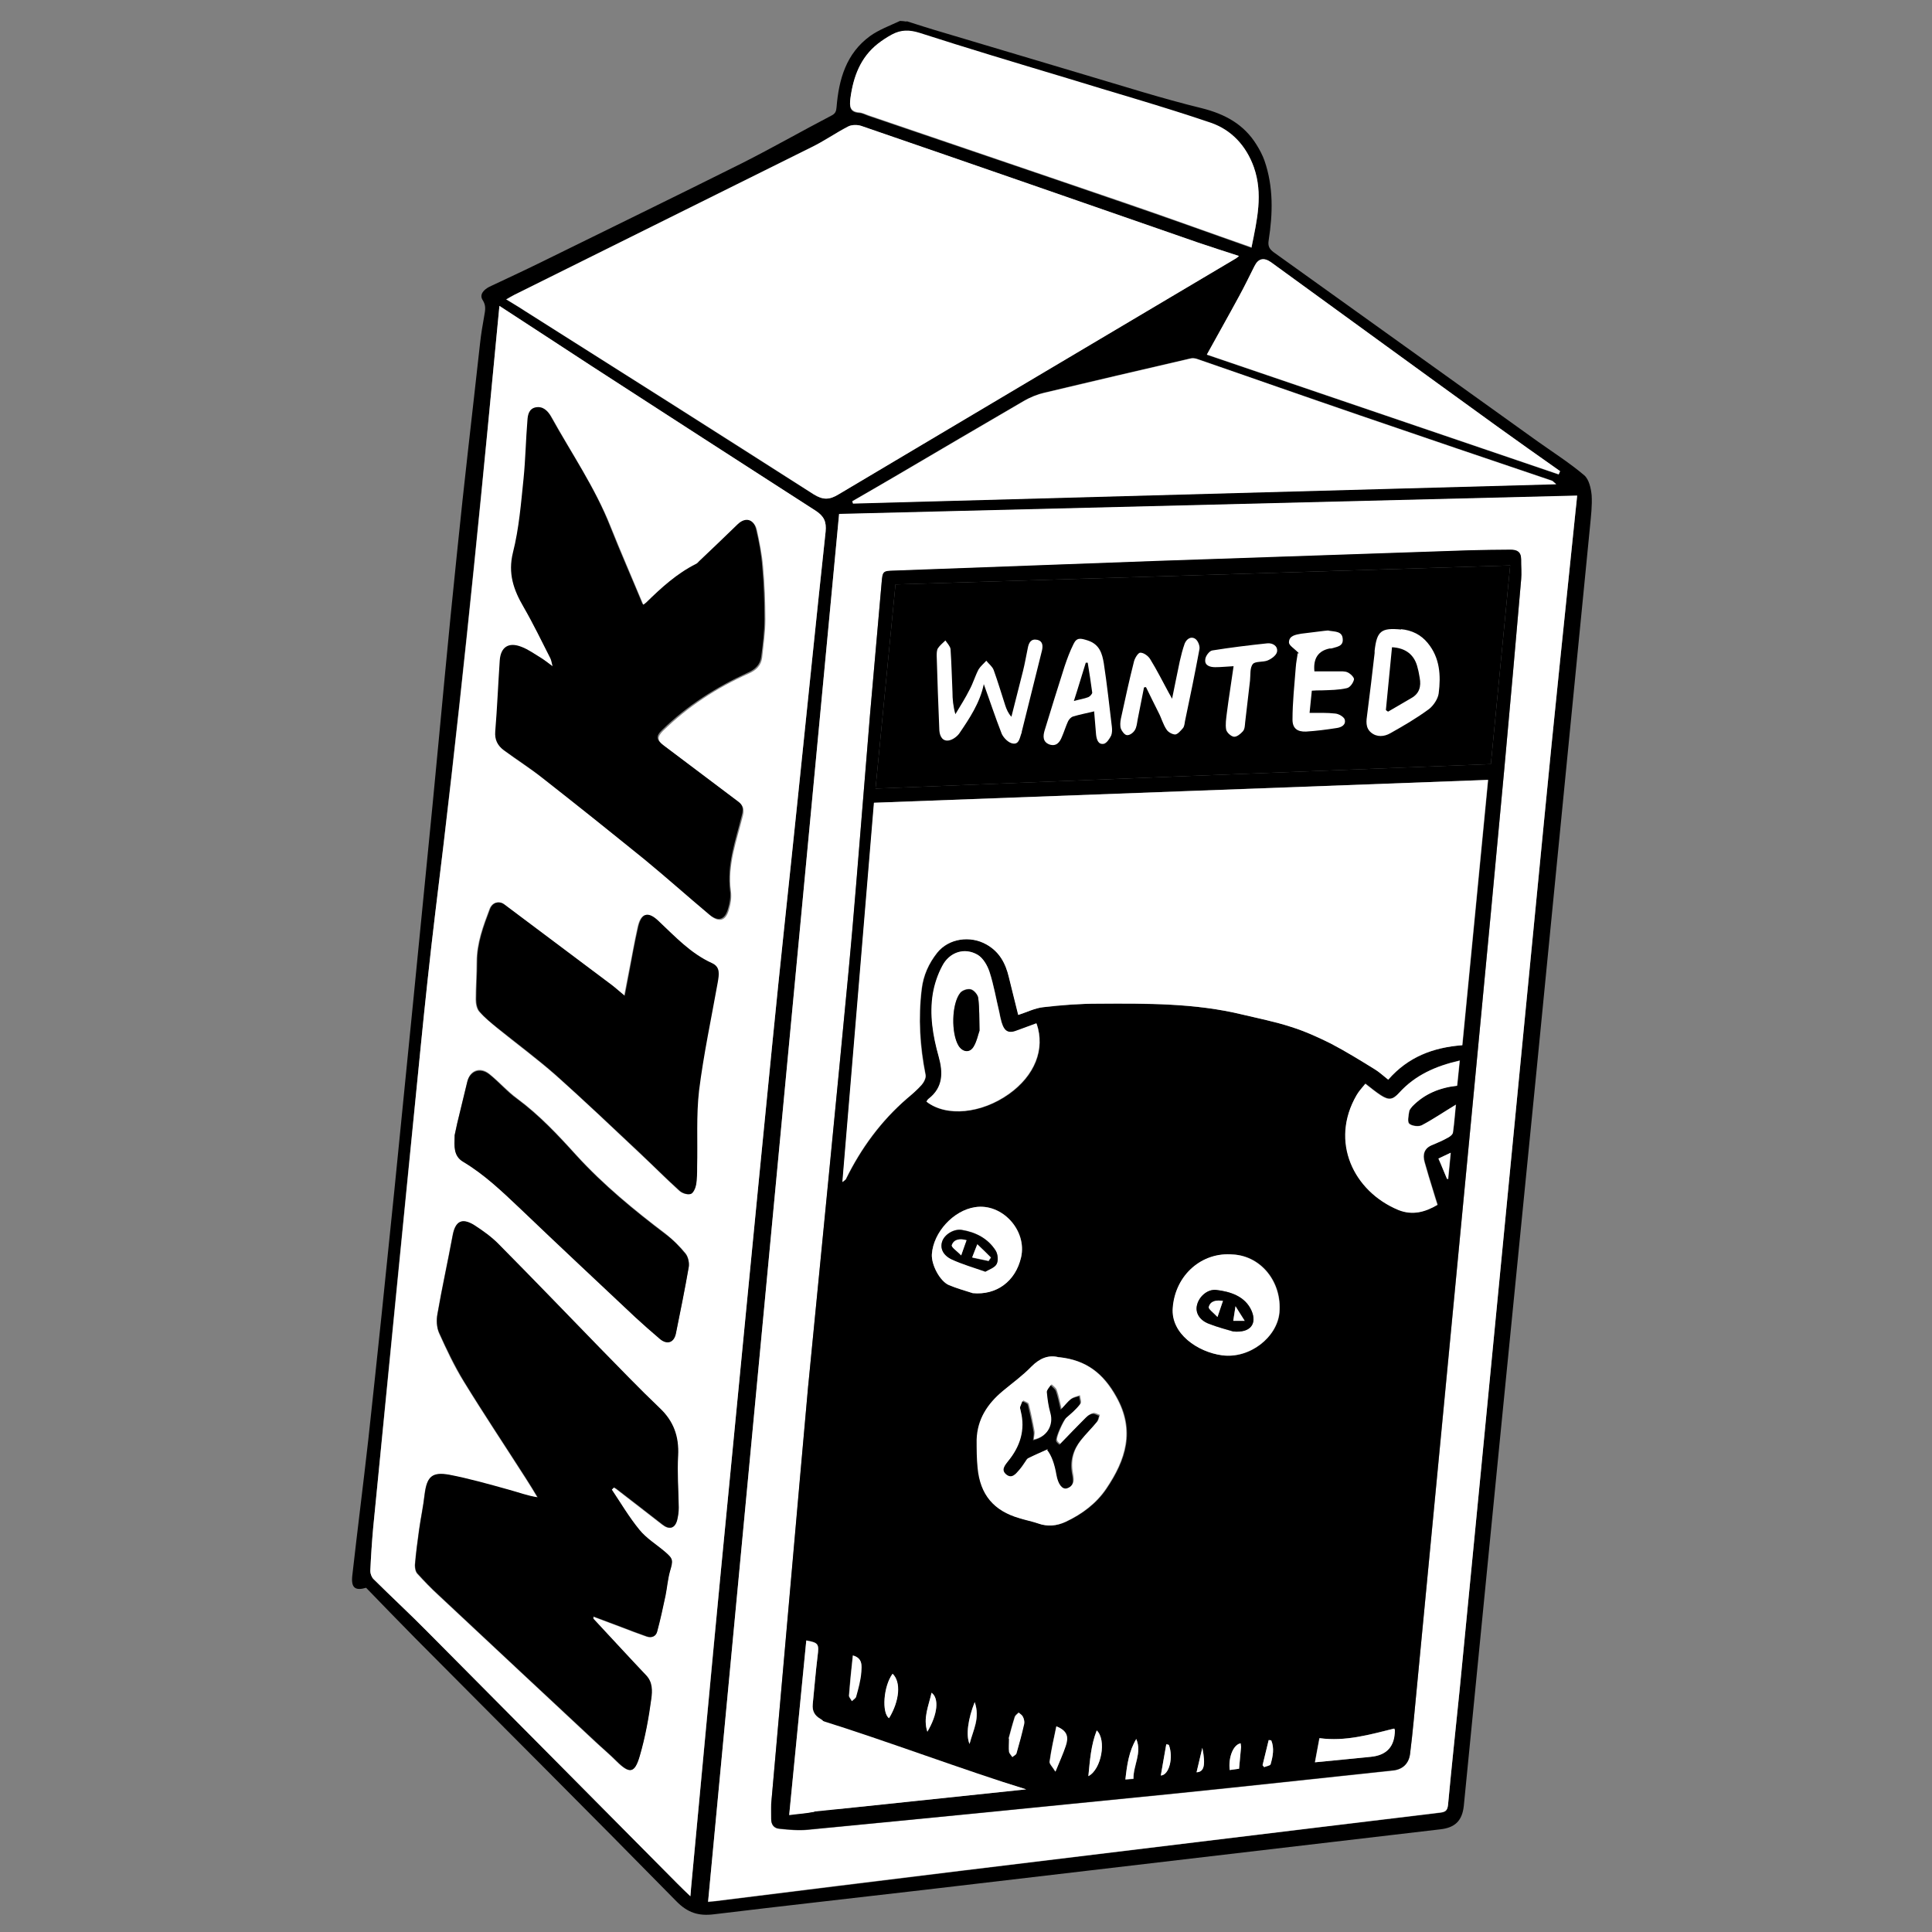
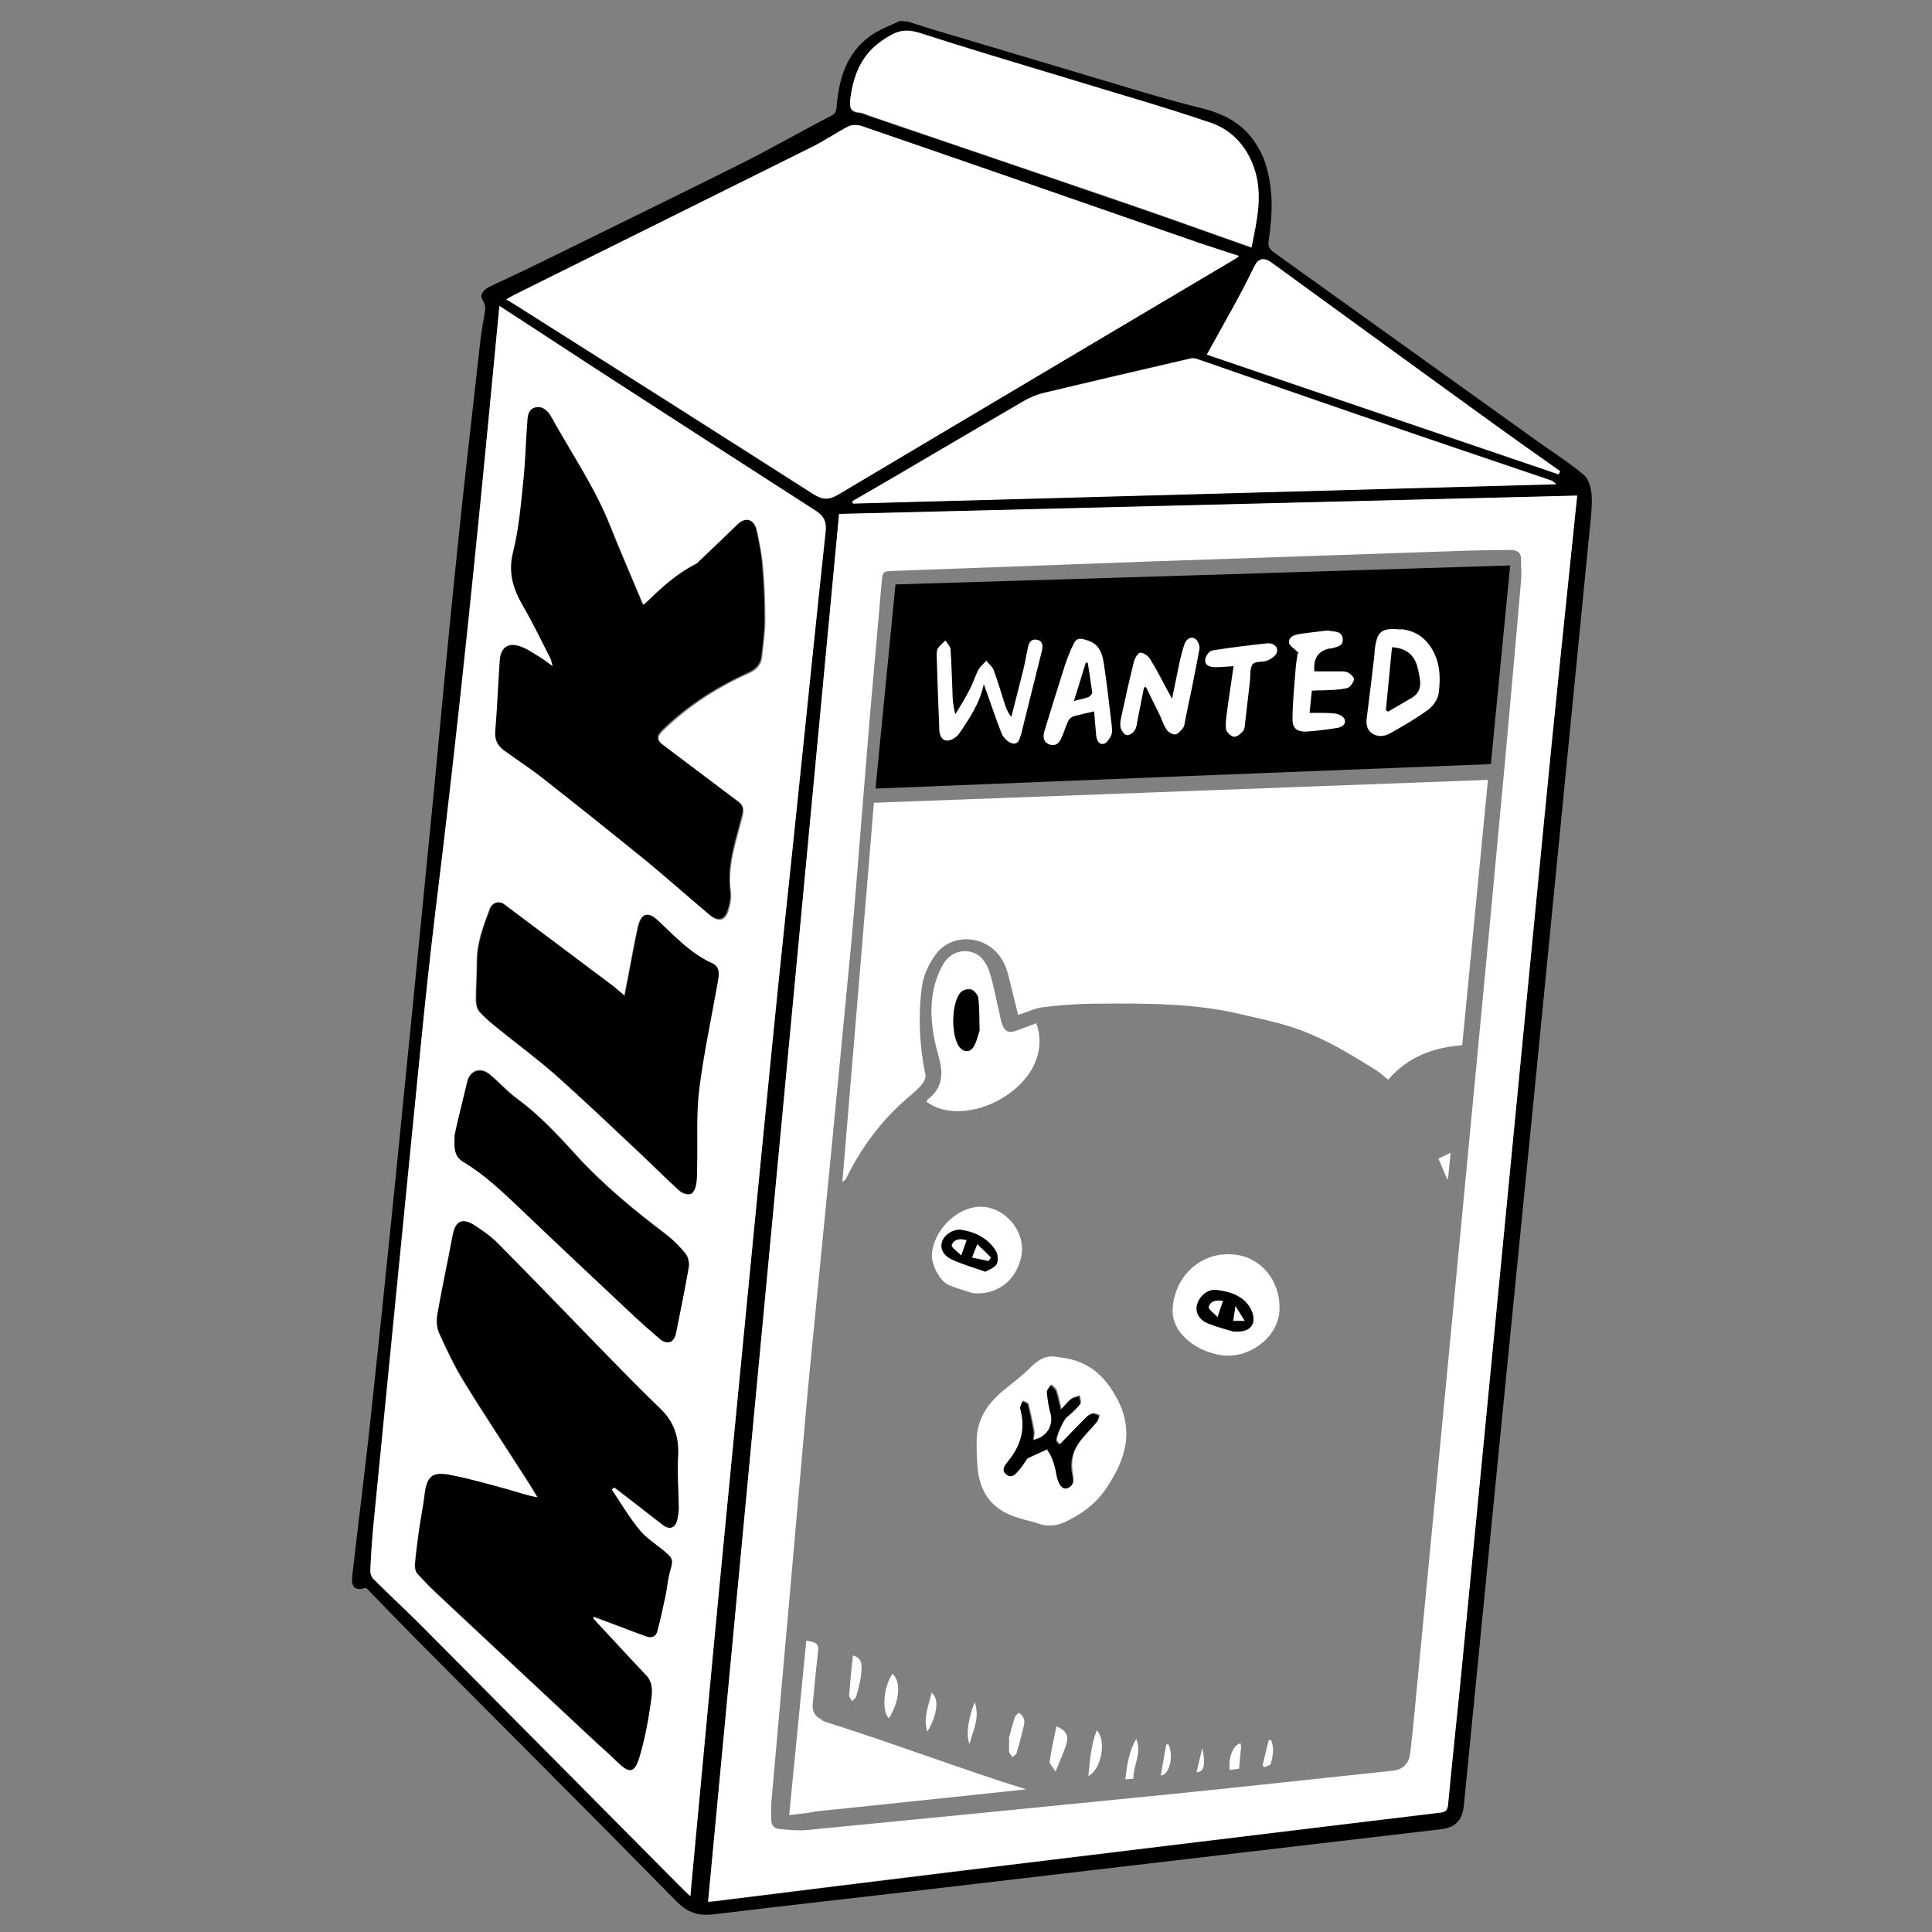
<svg xmlns="http://www.w3.org/2000/svg" viewBox="0 0 60 60" version="1.1">
  <rect x="0" y="0" width="60" height="60" fill="#808080" stroke="none" />
  <defs>
    <style>
      .cls-1 {
        fill: #fff;
      }
    </style>
  </defs>
  <g>
    <g id="Layer_1">
      <g id="sjUmq6.tif">
        <g>
          <path d="M28.16.66c.38.12.75.24,1.13.35,1.45.43,2.91.87,4.36,1.3,1.22.36,2.44.75,3.67,1.05.72.18,1.31.5,1.7,1.13.1.16.19.33.25.5.28.81.26,1.64.13,2.47-.03.18.02.27.15.37,2.74,1.96,5.48,3.93,8.22,5.89.48.34.98.66,1.43,1.04.15.13.21.41.23.62.02.32-.02.64-.05.96-.4,4.1-.81,8.21-1.21,12.31-.15,1.49-.29,2.99-.44,4.48-.76,7.65-1.52,15.3-2.27,22.95-.05.48-.29.68-.72.73-5.37.63-10.74,1.26-16.11,1.89-2.15.25-4.31.49-6.46.75-.48.06-.82-.05-1.17-.41-2.69-2.74-5.4-5.44-8.1-8.16-.51-.52-1.02-1.04-1.53-1.57-.34.1-.47,0-.43-.37.16-1.42.34-2.83.5-4.25.28-2.58.55-5.17.81-7.75.4-4,.8-8.01,1.19-12.01.25-2.58.48-5.16.75-7.73.22-2.19.48-4.37.72-6.55.03-.28.08-.57.13-.85.03-.17.06-.31-.05-.48-.11-.17.03-.32.2-.41.53-.25,1.07-.5,1.6-.76,2.09-1.03,4.19-2.05,6.27-3.09.93-.47,1.84-.99,2.76-1.47.12-.06.15-.13.16-.26.07-.87.3-1.67,1.04-2.21.28-.2.61-.32.93-.47.07,0,.13.01.2.02ZM15.51,9.5c-.05.55-.11,1.11-.16,1.67-.55,5.73-1.13,11.45-1.83,17.16-.17,1.41-.32,2.82-.46,4.23-.5,4.96-.99,9.92-1.47,14.88-.04.45-.07.9-.09,1.35,0,.08.04.19.1.25.55.54,1.11,1.07,1.65,1.61,2.6,2.61,5.2,5.23,7.79,7.85.12.12.24.23.4.39.01-.12.02-.18.02-.24.31-3.3.62-6.59.93-9.89.52-5.43,1.05-10.87,1.59-16.3.25-2.54.52-5.07.79-7.61.29-2.78.57-5.56.87-8.34.03-.31-.05-.48-.31-.65-2.33-1.49-4.65-2.99-6.97-4.5-.97-.63-1.93-1.26-2.85-1.86ZM26.06,15.96c-1.36,14.38-2.71,28.74-4.07,43.11.06,0,.13-.01.2-.02,2.56-.32,5.13-.63,7.69-.95,4.95-.6,9.89-1.21,14.84-1.8.17-.02.23-.07.25-.24.11-1.19.24-2.38.36-3.57.87-8.99,1.74-17.98,2.62-26.97.31-3.21.65-6.43.98-9.64.01-.14.03-.29.05-.48-7.67.19-15.31.38-22.92.57ZM15.72,9.3c.21.13.4.24.58.36,2.99,1.89,5.98,3.79,8.96,5.69.29.18.48.18.78,0,4.1-2.45,8.21-4.88,12.31-7.31.04-.02.07-.05.12-.09-.44-.14-.86-.28-1.28-.42-3.48-1.21-6.96-2.42-10.45-3.62-.12-.04-.3-.04-.41.02-.38.2-.74.45-1.13.64-3.08,1.53-6.16,3.06-9.24,4.59-.08.04-.15.08-.25.14ZM26.47,15.57s.01.04.02.06c7.26-.2,14.51-.4,21.84-.6-.09-.07-.11-.1-.14-.11-1.98-.67-3.96-1.34-5.94-2.02-1.69-.58-3.39-1.17-5.08-1.76-.06-.02-.14-.03-.21-.01-1.51.35-3.02.7-4.52,1.06-.23.05-.45.15-.65.26-1.34.78-2.67,1.56-4.01,2.35-.44.26-.87.51-1.31.76ZM38.87,7.68c.17-.84.36-1.65.07-2.47-.24-.67-.69-1.16-1.34-1.38-1.5-.51-3.03-.95-4.55-1.41-1.5-.46-3-.9-4.49-1.38-.32-.1-.58-.1-.86.05-.15.08-.3.17-.43.28-.55.43-.77,1.03-.86,1.7-.03.24-.03.42.28.44.09,0,.19.06.28.09,2.64.9,5.28,1.79,7.92,2.7,1.32.45,2.63.92,3.98,1.4ZM48.41,14.73s.03-.06.04-.09c-.66-.47-1.32-.93-1.97-1.4-2.34-1.7-4.67-3.39-7.01-5.09-.21-.16-.39-.12-.51.12-.16.31-.31.63-.48.94-.33.61-.67,1.21-1,1.81,3.65,1.24,7.29,2.48,10.93,3.72Z" />
          <path d="M15.51,9.5c.92.6,1.89,1.23,2.85,1.86,2.32,1.5,4.64,3,6.97,4.5.26.17.34.34.31.65-.3,2.78-.58,5.56-.87,8.34-.26,2.54-.54,5.07-.79,7.61-.54,5.43-1.06,10.87-1.59,16.3-.32,3.3-.62,6.59-.93,9.89,0,.06-.01.12-.02.24-.16-.15-.28-.27-.4-.39-2.6-2.62-5.19-5.23-7.79-7.85-.54-.55-1.11-1.07-1.65-1.61-.06-.06-.1-.17-.1-.25.02-.45.05-.9.09-1.35.49-4.96.98-9.92,1.47-14.88.14-1.41.29-2.82.46-4.23.71-5.71,1.29-11.43,1.83-17.16.05-.56.11-1.12.16-1.67ZM19,46.26l.06-.06s.05.03.08.05c.47.37.95.73,1.42,1.1.22.17.39.13.46-.13.04-.12.05-.26.05-.39,0-.54-.05-1.08-.02-1.62.03-.59-.14-1.07-.58-1.48-.64-.61-1.26-1.24-1.87-1.88-1.04-1.06-2.06-2.13-3.1-3.18-.23-.24-.51-.44-.79-.62-.38-.24-.58-.11-.66.33-.15.81-.33,1.62-.47,2.43-.03.19-.02.42.05.59.23.51.47,1.03.77,1.51.62,1.01,1.28,2,1.92,3,.13.2.25.4.37.6-.33-.05-.62-.16-.91-.24-.61-.16-1.21-.34-1.83-.46-.54-.1-.7.06-.77.61-.04.37-.12.73-.17,1.09-.05.36-.1.73-.13,1.1,0,.09.02.21.08.27.21.23.42.45.65.66,1.63,1.52,3.25,3.04,4.88,4.56.22.2.44.39.65.6.41.4.57.38.72-.16.17-.58.28-1.19.36-1.79.03-.23.04-.5-.16-.71-.55-.58-1.09-1.17-1.64-1.76,0,0,0-.03,0-.07.3.11.59.22.88.33.26.1.52.2.78.29.14.05.28,0,.32-.15.1-.37.18-.75.26-1.12.05-.25.07-.52.14-.76.1-.34.1-.38-.17-.61-.26-.22-.57-.4-.78-.67-.32-.39-.57-.83-.86-1.25ZM19.98,18.78c-.34-.82-.69-1.62-1.01-2.42-.48-1.2-1.21-2.27-1.83-3.39-.1-.18-.24-.33-.47-.29-.21.04-.25.23-.26.4-.05.6-.06,1.21-.12,1.81-.08.77-.14,1.56-.33,2.3-.16.65.02,1.16.33,1.69.3.52.56,1.06.83,1.59.03.06.04.13.07.25-.15-.11-.25-.2-.36-.26-.19-.12-.39-.25-.6-.34-.4-.16-.65,0-.68.42-.06.73-.09,1.47-.14,2.21-.02.25.07.43.26.57.4.3.82.56,1.21.87,1.06.83,2.12,1.67,3.17,2.53.68.56,1.34,1.15,2.02,1.72.26.21.46.16.56-.16.06-.19.1-.41.07-.6-.11-.82.18-1.57.37-2.34.05-.2.02-.31-.12-.42-.77-.58-1.54-1.16-2.31-1.74-.23-.17-.24-.29-.05-.48.78-.76,1.67-1.34,2.66-1.78.23-.1.39-.25.42-.5.04-.39.1-.78.1-1.17,0-.55-.02-1.1-.07-1.64-.03-.38-.11-.76-.19-1.14-.07-.32-.33-.38-.57-.16-.4.38-.8.76-1.2,1.15-.03.03-.06.06-.09.08-.59.3-1.08.73-1.55,1.2-.02.02-.05.04-.09.07ZM19.4,30.94c-.17-.14-.29-.25-.42-.35-1.11-.83-2.21-1.66-3.32-2.49-.18-.13-.38-.08-.46.13-.2.53-.4,1.06-.4,1.64,0,.39-.03.78-.03,1.17,0,.13.03.29.11.38.17.19.37.35.56.51.6.49,1.23.95,1.81,1.46.89.79,1.76,1.62,2.63,2.44.41.38.8.78,1.21,1.15.08.08.24.13.34.1.08-.02.15-.18.17-.29.03-.18.03-.38.03-.56.02-.79-.03-1.58.06-2.36.14-1.13.38-2.24.58-3.36.04-.24.09-.48-.18-.6-.66-.3-1.14-.82-1.65-1.3-.33-.31-.54-.26-.64.18-.11.49-.19.98-.29,1.47-.04.21-.08.41-.13.68ZM14.12,35.26c-.01.33-.04.62.26.8.66.4,1.22.93,1.78,1.46,1.19,1.13,2.38,2.25,3.57,3.37.25.24.51.46.77.68.22.18.43.11.49-.17.14-.69.28-1.38.4-2.07.02-.13-.02-.31-.1-.41-.18-.22-.39-.42-.61-.6-.99-.75-1.94-1.53-2.78-2.45-.57-.63-1.15-1.25-1.84-1.76-.31-.23-.56-.52-.86-.76-.29-.24-.61-.11-.69.24-.1.43-.21.85-.31,1.28-.03.14-.06.27-.08.37Z" class="cls-1" />
          <path d="M26.06,15.96c7.61-.19,15.26-.38,22.92-.57-.02.19-.03.34-.05.48-.33,3.21-.67,6.43-.98,9.64-.88,8.99-1.74,17.98-2.62,26.97-.12,1.19-.25,2.38-.36,3.57-.02.18-.08.22-.25.24-4.95.6-9.89,1.2-14.84,1.8-2.57.31-5.13.63-7.69.95-.07,0-.14.01-.2.02,1.36-14.38,2.71-28.73,4.07-43.11ZM25.1,43.03c-.33,3.77-.74,8.38-1.15,13-.01.15,0,.31,0,.47,0,.18.09.29.26.3.29.03.59.06.88.03,3.79-.37,7.58-.74,11.36-1.12,2.27-.23,4.54-.48,6.81-.72.29-.03.49-.21.53-.51.04-.33.08-.67.11-1,.66-6.83,1.31-13.66,1.96-20.49.29-3.04.58-6.09.86-9.13.18-1.95.35-3.9.52-5.85.02-.21-.01-.42,0-.63,0-.23-.13-.3-.33-.3-.43,0-.87.01-1.3.02-3.23.11-6.47.22-9.7.33-2.72.1-5.43.2-8.15.3-.34.01-.35.02-.38.37-.12,1.36-.24,2.73-.36,4.09-.07.86-.14,1.71-.21,2.57-.15,1.81-.28,3.63-.46,5.44-.38,4-.77,8-1.25,12.84Z" class="cls-1" />
          <path d="M15.72,9.3c.1-.05.17-.1.25-.14,3.08-1.53,6.16-3.06,9.24-4.59.39-.19.74-.44,1.13-.64.11-.06.29-.06.41-.02,3.49,1.2,6.97,2.41,10.45,3.62.42.14.84.28,1.28.42-.05.04-.08.07-.12.09-4.11,2.44-8.21,4.87-12.31,7.31-.29.18-.49.18-.78,0-2.98-1.91-5.97-3.8-8.96-5.69-.18-.12-.37-.23-.58-.36Z" class="cls-1" />
          <path d="M26.47,15.57c.44-.25.87-.51,1.31-.76,1.33-.78,2.67-1.57,4.01-2.35.2-.12.43-.21.65-.26,1.51-.36,3.01-.71,4.52-1.06.07-.02.15-.01.21.01,1.69.58,3.38,1.18,5.08,1.76,1.98.68,3.96,1.35,5.94,2.02.03,0,.05.04.14.11-7.33.2-14.58.4-21.84.6,0-.02-.01-.04-.02-.06Z" class="cls-1" />
          <path d="M38.87,7.68c-1.35-.47-2.66-.95-3.98-1.4-2.64-.9-5.28-1.8-7.92-2.7-.09-.03-.19-.08-.28-.09-.3-.02-.31-.2-.28-.44.09-.67.31-1.27.86-1.7.13-.1.28-.2.43-.28.28-.15.54-.15.86-.05,1.49.48,2.99.93,4.49,1.38,1.52.47,3.05.9,4.55,1.41.64.22,1.1.71,1.34,1.38.29.83.1,1.63-.07,2.47Z" class="cls-1" />
          <path d="M48.41,14.73c-3.64-1.24-7.28-2.48-10.93-3.72.33-.6.67-1.2,1-1.81.17-.31.32-.62.48-.94.12-.24.29-.27.51-.12,2.34,1.7,4.67,3.4,7.01,5.09.65.47,1.32.94,1.97,1.4-.01.03-.03.06-.04.09Z" class="cls-1" />
          <path d="M19,46.26c.28.42.54.86.86,1.25.21.26.52.45.78.67.27.23.27.27.17.61-.07.25-.09.51-.14.76-.08.38-.16.75-.26,1.12-.04.15-.17.2-.32.15-.26-.09-.52-.19-.78-.29-.29-.11-.58-.22-.88-.33,0,.04,0,.06,0,.07.55.59,1.09,1.18,1.64,1.76.2.21.19.48.16.71-.08.6-.19,1.21-.36,1.79-.16.55-.32.56-.72.16-.21-.21-.44-.4-.65-.6-1.63-1.52-3.26-3.04-4.88-4.56-.23-.21-.44-.43-.65-.66-.06-.06-.08-.18-.08-.27.03-.37.08-.73.13-1.1.05-.36.13-.73.17-1.09.07-.55.22-.71.77-.61.62.12,1.22.29,1.83.46.3.08.58.19.91.24-.12-.2-.24-.4-.37-.6-.64-1-1.3-1.99-1.92-3-.29-.48-.54-1-.77-1.51-.08-.17-.09-.4-.05-.59.14-.81.32-1.62.47-2.43.08-.44.28-.56.66-.33.28.18.56.38.79.62,1.04,1.05,2.07,2.12,3.1,3.18.62.63,1.23,1.27,1.87,1.88.44.41.61.89.58,1.48-.03.54.01,1.08.02,1.62,0,.13-.02.26-.05.39-.07.26-.25.3-.46.13-.47-.37-.94-.73-1.42-1.1-.02-.02-.05-.03-.08-.05l-.06.06Z" />
          <path d="M19.98,18.78s.07-.05.09-.07c.47-.46.95-.9,1.55-1.2.04-.02.06-.05.09-.08.4-.38.8-.76,1.2-1.15.24-.23.5-.16.57.16.09.37.16.75.19,1.14.05.55.07,1.1.07,1.64,0,.39-.05.78-.1,1.17-.03.25-.19.4-.42.5-.98.45-1.88,1.02-2.66,1.78-.2.19-.18.31.05.48.77.58,1.54,1.16,2.31,1.74.15.11.17.22.12.42-.19.77-.47,1.52-.37,2.34.03.2-.01.41-.07.6-.1.32-.3.37-.56.16-.68-.57-1.34-1.16-2.02-1.72-1.05-.85-2.1-1.69-3.17-2.53-.39-.31-.81-.58-1.21-.87-.19-.14-.28-.32-.26-.57.06-.73.09-1.47.14-2.21.03-.42.28-.58.68-.42.21.08.4.22.6.34.11.07.21.15.36.26-.03-.12-.04-.19-.07-.25-.27-.53-.53-1.07-.83-1.59-.31-.53-.49-1.04-.33-1.69.19-.75.25-1.53.33-2.3.06-.6.07-1.21.12-1.81.01-.17.05-.36.26-.4.23-.04.37.11.47.29.62,1.12,1.36,2.19,1.83,3.39.32.81.67,1.6,1.01,2.42Z" />
          <path d="M19.4,30.94c.05-.27.09-.47.13-.68.09-.49.18-.98.29-1.47.1-.44.31-.5.64-.18.51.48.99,1,1.65,1.3.27.12.22.36.18.6-.2,1.12-.44,2.24-.58,3.36-.09.78-.04,1.57-.06,2.36,0,.19,0,.38-.03.56-.02.11-.09.27-.17.29-.1.03-.26-.03-.34-.1-.41-.37-.81-.77-1.21-1.15-.87-.82-1.74-1.64-2.63-2.44-.58-.51-1.21-.98-1.81-1.46-.2-.16-.4-.32-.56-.51-.08-.09-.11-.25-.11-.38,0-.39.03-.78.03-1.17,0-.58.2-1.11.4-1.64.08-.21.29-.27.46-.13,1.11.83,2.21,1.66,3.32,2.49.13.1.25.21.42.35Z" />
          <path d="M14.12,35.26c.02-.1.05-.24.08-.37.1-.43.21-.85.31-1.28.08-.35.4-.47.69-.24.3.24.55.54.86.76.69.51,1.27,1.13,1.84,1.76.84.92,1.79,1.7,2.78,2.45.23.17.43.38.61.6.08.1.12.28.1.41-.12.69-.26,1.38-.4,2.07-.06.28-.27.35-.49.17-.26-.22-.52-.45-.77-.68-1.19-1.12-2.39-2.24-3.57-3.37-.56-.53-1.11-1.06-1.78-1.46-.3-.18-.27-.48-.26-.8Z" />
-           <path d="M25.1,43.03c.47-4.84.87-8.84,1.25-12.84.17-1.81.31-3.63.46-5.44.07-.86.14-1.72.21-2.57.12-1.36.24-2.73.36-4.09.03-.35.04-.36.38-.37,2.72-.1,5.43-.2,8.15-.3,3.23-.11,6.47-.22,9.7-.33.43-.01.87-.02,1.3-.02.2,0,.33.06.33.3,0,.21.02.42,0,.63-.17,1.95-.34,3.9-.52,5.85-.28,3.04-.57,6.09-.86,9.13-.65,6.83-1.31,13.66-1.96,20.49-.03.33-.07.67-.11,1-.04.3-.23.48-.53.51-2.27.24-4.54.49-6.81.72-3.79.38-7.57.76-11.36,1.12-.29.03-.59,0-.88-.03-.17-.01-.26-.13-.26-.3,0-.16,0-.31,0-.47.41-4.61.81-9.23,1.15-13ZM27.15,24.93c-.32,3.89-.65,7.8-.98,11.78.08-.07.11-.08.11-.1.47-.95,1.09-1.8,1.9-2.5.15-.13.31-.27.45-.42.07-.08.14-.22.12-.31-.17-.88-.23-1.76-.12-2.66.05-.43.22-.8.48-1.13.36-.45,1.03-.55,1.53-.26.41.23.59.59.7,1.02.09.39.19.77.29,1.17.26-.09.51-.21.77-.24.57-.06,1.14-.11,1.71-.11,1.51,0,3.02-.02,4.49.34.5.12,1.01.22,1.5.38.43.14.84.32,1.24.52.46.24.91.51,1.35.79.15.09.28.22.43.33.61-.7,1.39-1,2.3-1.07.27-2.74.53-5.48.8-8.24-6.34.23-12.67.47-19.06.71ZM27.19,24.49c6.39-.26,12.73-.51,19.11-.76l.6-6.17c-6.37.2-12.75.4-19.09.59l-.62,6.34ZM32.89,42.15c-.31-.08-.59.03-.84.29-.27.28-.59.51-.89.76-.47.39-.79.87-.81,1.51,0,.29,0,.59.03.88.08.84.5,1.33,1.3,1.56.19.05.38.09.57.16.3.1.58.08.86-.05.51-.24.95-.57,1.26-1.03.6-.89.9-1.8.31-2.85-.4-.72-.93-1.14-1.77-1.23ZM32.19,31.79c-.19.07-.38.14-.57.21-.29.11-.42.05-.51-.25-.03-.1-.05-.21-.07-.31-.1-.41-.17-.83-.3-1.24-.07-.2-.2-.44-.37-.54-.42-.24-.88-.08-1.1.35-.14.26-.24.56-.29.85-.11.66,0,1.32.18,1.96.14.5.14.95-.31,1.31-.03.02-.05.06-.07.09.61.48,1.7.37,2.56-.24.8-.57,1.13-1.39.86-2.18ZM42.4,33.66c-.09.12-.19.22-.26.34-.84,1.45-.1,3,1.3,3.57.43.18.81.07,1.21-.16-.05-.15-.09-.3-.14-.45-.09-.29-.18-.58-.26-.87-.07-.24-.01-.44.24-.54.17-.07.33-.14.49-.23.06-.03.14-.1.15-.16.04-.29.06-.58.09-.86-.36.22-.7.45-1.06.64-.1.05-.31.03-.39-.05-.06-.06-.02-.25,0-.38,0-.06.06-.12.1-.16.38-.39.86-.58,1.39-.64l.08-.78c-.74.17-1.38.45-1.88,1-.2.22-.32.24-.57.08-.16-.1-.3-.22-.48-.36ZM31.87,55.57c-1.88-.58-3.76-1.16-5.67-1.74-.05.76-.1,1.54-.15,2.35,1.97-.21,3.9-.41,5.81-.61ZM38.3,38.96c-.96-.08-1.79.63-1.87,1.65-.07.82.78,1.38,1.53,1.48.85.12,1.71-.56,1.78-1.33.08-.94-.56-1.75-1.43-1.8ZM30.21,40.16c.73.07,1.32-.37,1.5-1.11.2-.84-.59-1.7-1.43-1.56-.68.11-1.3.78-1.34,1.46-.02.33.25.84.53.96.24.1.49.17.74.25ZM24.51,56.36c.29-.04.53-.05.76-.1.06-.01.14-.11.14-.17.07-.81.13-1.62.2-2.42.01-.14-.02-.23-.14-.3-.17-.1-.25-.24-.23-.45.05-.5.09-.99.15-1.49.05-.38.03-.42-.35-.49l-.53,5.41ZM43.3,53.68c-.77.19-1.52.41-2.33.3-.04.24-.09.48-.14.75.6-.06,1.16-.11,1.73-.17q.75-.07.75-.83s0-.01-.02-.05ZM32.8,53.61c-.07.37-.16.73-.21,1.1-.01.07.09.16.18.31.13-.32.24-.55.32-.8.09-.27.07-.47-.3-.61ZM26.48,51.41c-.04.43-.09.84-.12,1.25,0,.05.06.11.09.17.05-.04.12-.08.13-.14.06-.25.13-.5.16-.76.02-.2.05-.44-.27-.52ZM31.33,53.99c0,.17-.02.29,0,.4,0,.06.06.11.1.17.04-.04.12-.07.13-.12.09-.3.17-.61.24-.92.02-.06,0-.15-.04-.21-.02-.05-.09-.09-.13-.13-.04.04-.1.08-.12.13-.07.24-.14.48-.19.67ZM27.72,51.98c-.28.39-.34,1.22-.11,1.38.32-.53.37-1.12.11-1.38ZM33.8,55.16c.4-.21.57-1.13.26-1.42-.18.46-.21.92-.26,1.42ZM35.29,54.01c-.23.38-.29.8-.34,1.26.11,0,.19-.02.25-.02,0-.43.27-.81.09-1.23ZM28.8,53.78c.32-.53.37-1.03.13-1.21-.09.4-.27.78-.13,1.21ZM38.53,54.14c-.23.04-.38.43-.34.83.09-.01.19-.03.29-.04.02-.23.04-.44.06-.65,0-.04,0-.08-.01-.14ZM30.27,52.86c-.21.52-.28,1.03-.16,1.3.12-.44.34-.8.16-1.3ZM44.94,36.62h.04c.03-.27.05-.53.08-.82-.15.07-.26.12-.38.18.09.23.18.43.27.64ZM36.3,54.19s-.05-.01-.08-.02c-.06.32-.11.64-.17.97.26-.01.39-.56.25-.95ZM39.21,54.82l.05.06c.07-.03.19-.04.2-.09.07-.25.12-.5.02-.74-.03,0-.06,0-.08-.01-.06.26-.13.52-.19.78ZM37.34,54.28c-.06.25-.12.5-.18.76.23-.01.29-.21.18-.76Z" />
          <path d="M27.15,24.93c6.4-.24,12.73-.47,19.06-.71-.27,2.76-.53,5.5-.8,8.24-.91.07-1.68.36-2.3,1.07-.15-.12-.28-.24-.43-.33-.44-.27-.89-.55-1.35-.79-.4-.2-.82-.39-1.24-.52-.49-.16-1-.26-1.5-.38-1.48-.36-2.99-.35-4.49-.34-.57,0-1.14.04-1.71.11-.26.03-.51.16-.77.24-.1-.39-.19-.78-.29-1.17-.1-.43-.29-.79-.7-1.02-.5-.28-1.17-.19-1.53.26-.26.33-.43.7-.48,1.13-.11.9-.06,1.78.12,2.66.02.09-.05.23-.12.31-.13.15-.29.29-.45.42-.81.7-1.43,1.54-1.9,2.5,0,.02-.03.03-.11.1.33-3.98.66-7.89.98-11.78Z" class="cls-1" />
          <path d="M27.81,18.15c-.21,2.11-.41,4.23-.62,6.34,6.39-.26,12.73-.51,19.11-.76.2-2.06.4-4.11.6-6.17-6.37.2-12.75.4-19.09.59Z" />
          <path d="M32.89,42.15c.85.09,1.37.51,1.77,1.23.59,1.05.29,1.96-.31,2.85-.31.46-.75.79-1.26,1.03-.28.13-.56.16-.86.05-.18-.06-.38-.1-.57-.16-.8-.23-1.22-.73-1.3-1.56-.03-.29-.03-.59-.03-.88.02-.63.33-1.11.81-1.51.3-.25.62-.48.89-.76.26-.26.53-.37.84-.29ZM32.55,45q.2.25.29.78c.05.28.18.46.33.41.23-.08.18-.29.15-.46-.07-.39.03-.73.27-1.03.16-.2.34-.38.5-.57.04-.05.04-.12.07-.19-.07-.02-.14-.07-.2-.06-.07.01-.15.06-.21.12-.28.27-.54.56-.82.84-.02-.02-.08-.06-.1-.11-.04-.09.22-.65.3-.72.15-.13.3-.27.43-.42.04-.05-.01-.17-.02-.26-.09.03-.19.05-.26.1-.1.08-.18.19-.31.32-.06-.24-.09-.42-.15-.58-.02-.07-.1-.12-.16-.18-.04.07-.13.14-.12.21.02.22.05.44.11.65.11.39-.11.76-.54.85,0-.09.03-.17.02-.25-.05-.29-.11-.57-.18-.85-.01-.05-.11-.07-.17-.11-.03.06-.06.12-.07.18,0,.04.01.08.02.12.15.6-.02,1.11-.4,1.57-.1.12-.23.26-.05.4.17.14.28-.01.39-.13.07-.08.13-.17.19-.26.03-.04.05-.09.09-.11.2-.1.4-.18.63-.29Z" class="cls-1" />
          <path d="M32.19,31.79c.27.79-.06,1.61-.86,2.18-.85.61-1.94.72-2.56.24.02-.03.04-.07.07-.09.45-.35.45-.81.31-1.31-.18-.64-.29-1.3-.18-1.96.05-.29.15-.59.29-.85.22-.43.69-.59,1.1-.35.17.1.31.34.37.54.13.4.2.82.3,1.24.02.1.04.21.07.31.09.3.22.37.51.25.19-.07.38-.14.57-.21ZM30.42,32.01c-.01-.39,0-.71-.04-1.02-.01-.1-.13-.25-.23-.27-.1-.03-.27.03-.33.11-.27.34-.29,1.27-.05,1.64.13.21.35.23.47.02.1-.16.14-.36.18-.49Z" class="cls-1" />
-           <path d="M42.4,33.66c.18.14.33.26.48.36.25.16.37.14.57-.08.5-.55,1.13-.83,1.88-1l-.08.78c-.54.06-1.01.25-1.39.64-.04.05-.09.11-.1.16-.02.13-.06.32,0,.38.08.07.29.1.39.05.36-.19.69-.42,1.06-.64-.03.29-.05.58-.09.86,0,.06-.09.13-.15.16-.16.09-.32.16-.49.23-.26.1-.31.3-.24.54.08.29.17.58.26.87.04.15.09.29.14.45-.39.23-.78.33-1.21.16-1.4-.58-2.14-2.13-1.3-3.57.07-.12.16-.22.26-.34Z" class="cls-1" />
          <path d="M31.87,55.57c-1.91.2-4.81.51-6.78.71.05-.81.39-2.08.44-2.84,1.9.59,4.46,1.55,6.34,2.13Z" class="cls-1" />
          <path d="M38.3,38.96c.87.06,1.51.86,1.43,1.8-.07.77-.92,1.44-1.78,1.33-.75-.1-1.6-.67-1.53-1.48.08-1.02.91-1.74,1.87-1.65ZM38.3,41.35c.54.05.74-.24.57-.64-.2-.46-.68-.6-1.1-.65-.28-.03-.54.22-.6.49-.04.22.09.45.37.56.28.11.57.19.76.24Z" class="cls-1" />
          <path d="M30.21,40.16c-.25-.08-.5-.15-.74-.25-.28-.12-.55-.63-.53-.96.05-.68.67-1.36,1.34-1.46.84-.13,1.62.72,1.43,1.56-.17.75-.77,1.18-1.5,1.11ZM30.59,39.49c.12-.07.3-.12.36-.24.06-.11.04-.31-.03-.42-.24-.37-.62-.57-1.05-.64-.25-.04-.54.15-.61.36-.07.22.02.44.31.56.31.14.64.23,1.02.37Z" class="cls-1" />
          <path d="M24.51,56.36l.53-5.41c.38.07.4.1.35.49-.06.49-.1.99-.15,1.49-.02.21.06.35.23.45.13.07.16.15.14.3-.07.81-.13,1.62-.2,2.42,0,.06-.09.16-.14.17-.23.05-.47.06-.76.1Z" class="cls-1" />
-           <path d="M43.3,53.68s.02.04.02.05q0,.76-.75.83c-.57.06-1.14.11-1.73.17.05-.27.09-.5.14-.75.81.11,1.56-.11,2.33-.3Z" class="cls-1" />
          <path d="M32.8,53.61c.36.14.39.34.3.61-.08.24-.19.48-.32.8-.09-.15-.19-.24-.18-.31.05-.37.13-.73.21-1.1Z" class="cls-1" />
          <path d="M26.48,51.41c.32.08.28.33.27.52-.02.26-.09.51-.16.76-.01.05-.09.09-.13.14-.03-.06-.09-.12-.09-.17.03-.41.07-.82.12-1.25Z" class="cls-1" />
          <path d="M31.33,53.99c.05-.19.11-.43.19-.67.02-.05.08-.09.12-.13.05.04.11.08.13.13.03.06.05.15.04.21-.07.31-.15.61-.24.92-.01.05-.09.08-.13.12-.03-.06-.09-.11-.1-.17-.01-.11,0-.23,0-.4Z" class="cls-1" />
          <path d="M27.72,51.98c.27.25.22.84-.11,1.38-.23-.16-.18-.99.11-1.38Z" class="cls-1" />
          <path d="M33.8,55.16c.05-.5.08-.96.26-1.42.31.29.15,1.21-.26,1.42Z" class="cls-1" />
          <path d="M35.29,54.01c.18.43-.1.81-.09,1.23-.07,0-.14.01-.25.02.05-.45.11-.88.34-1.26Z" class="cls-1" />
          <path d="M28.8,53.78c-.14-.42.04-.8.13-1.21.24.17.19.67-.13,1.21Z" class="cls-1" />
          <path d="M38.53,54.14c0,.06.02.1.01.14-.02.21-.04.42-.06.65-.1.01-.19.03-.29.04-.05-.39.11-.79.34-.83Z" class="cls-1" />
-           <path d="M30.27,52.86c.17.5-.05.86-.16,1.3-.12-.28-.04-.79.16-1.3Z" class="cls-1" />
+           <path d="M30.27,52.86c.17.5-.05.86-.16,1.3-.12-.28-.04-.79.16-1.3" class="cls-1" />
          <path d="M44.94,36.62c-.09-.21-.17-.42-.27-.64.12-.06.24-.11.38-.18l-.08.81h-.04Z" class="cls-1" />
          <path d="M36.3,54.19c.15.39.01.94-.25.95.06-.33.11-.65.17-.97.03,0,.05.01.08.02Z" class="cls-1" />
          <path d="M39.21,54.82c.06-.26.13-.52.19-.78.03,0,.06,0,.08.01.1.24.05.5-.02.74-.01.04-.13.06-.2.09l-.05-.06Z" class="cls-1" />
          <path d="M37.34,54.28c.11.55.05.75-.18.76.06-.26.12-.51.18-.76Z" class="cls-1" />
          <path d="M32.55,45c-.22.1-.43.19-.63.29-.04.02-.06.07-.09.11-.06.09-.12.18-.19.26-.1.12-.22.27-.39.13-.17-.14-.04-.28.05-.4.38-.46.55-.98.4-1.57,0-.04-.03-.08-.02-.12.02-.06.05-.12.07-.18.06.03.16.06.17.11.07.28.13.56.18.85.01.08-.01.16-.02.25.43-.09.65-.47.54-.85-.06-.21-.09-.43-.11-.65,0-.07.08-.14.12-.21.05.06.13.11.16.18.06.17.09.34.15.58.13-.13.21-.24.31-.32.07-.05.17-.07.26-.1.01.09.06.21.02.26-.12.16-.28.29-.43.42-.08.07-.34.62-.3.72.02.05.09.09.1.11.28-.29.55-.57.82-.84.06-.06.13-.11.21-.12.06-.01.13.04.2.06-.02.06-.03.14-.07.19-.16.2-.34.37-.5.57-.24.3-.34.64-.27,1.03.03.17.09.38-.15.46-.15.05-.28-.13-.33-.41q-.09-.53-.29-.78Z" />
          <path d="M30.42,32.01c-.05.13-.08.32-.18.49-.12.21-.34.18-.47-.02-.23-.38-.22-1.3.05-1.64.06-.08.24-.14.33-.11.1.03.22.17.23.27.04.32.03.64.04,1.02Z" />
          <path d="M38.3,41.35c-.19-.06-.48-.13-.76-.24-.29-.11-.42-.34-.37-.56.05-.27.32-.52.6-.49.43.05.9.19,1.1.65.17.4-.03.69-.57.64ZM37.81,40.9c.08-.22.12-.35.17-.5-.21-.03-.39,0-.44.19-.02.06.15.18.27.31ZM38.66,41.02c-.11-.17-.18-.28-.29-.46-.03.2-.05.31-.07.45.11,0,.2,0,.36,0Z" />
          <path d="M30.59,39.49c-.38-.13-.71-.23-1.02-.37-.28-.13-.38-.35-.31-.56.07-.22.36-.4.61-.36.43.07.81.26,1.05.64.07.11.09.31.03.42-.06.11-.24.17-.36.24ZM30.71,39.16s.05-.07.07-.1c-.13-.13-.26-.26-.42-.41-.06.16-.11.27-.16.41.18.04.35.08.52.11ZM30.02,38.51c-.2-.05-.39-.04-.46.15-.02.06.17.19.29.32.07-.2.11-.33.17-.48Z" />
          <g>
            <path d="M43.51,19.54c.33.03.62.17.83.43.38.46.41,1.01.34,1.56-.02.17-.16.38-.3.49-.38.28-.79.52-1.2.75-.19.11-.42.13-.6-.02-.18-.15-.15-.36-.12-.57.08-.63.16-1.27.23-1.9,0-.02,0-.05,0-.07.07-.61.2-.72.82-.66ZM43.23,20.1l-.19,1.95s.04.04.07.05c.24-.14.48-.28.72-.42.25-.14.31-.36.26-.63-.02-.1-.03-.19-.06-.29-.09-.42-.37-.64-.81-.66Z" class="cls-1" />
            <g>
              <path d="M30.55,21.26c-.12.57-.44,1.05-.76,1.52-.08.11-.24.22-.37.22-.19,0-.25-.2-.25-.37-.03-.75-.06-1.5-.08-2.26,0-.08,0-.18.04-.24.06-.09.15-.16.23-.24.06.09.15.18.16.27.03.44.04.88.06,1.33,0,.22.02.44.09.69.15-.25.31-.5.44-.76.11-.2.17-.42.28-.63.06-.1.16-.18.24-.27.08.1.19.18.23.29.13.36.24.73.36,1.1.04.12.09.24.19.35.12-.47.24-.94.36-1.42.06-.24.1-.48.15-.72.03-.16.1-.29.29-.25.18.04.18.19.15.33-.21.84-.42,1.68-.63,2.53,0,0,0,.02,0,.02-.06.14-.07.38-.28.34-.13-.02-.28-.17-.34-.3-.2-.51-.37-1.03-.56-1.55Z" class="cls-1" />
              <path d="M33.99,22.09c-.25.06-.46.1-.66.16-.07.02-.13.09-.16.15-.07.15-.12.32-.19.48-.07.18-.18.31-.39.24-.21-.08-.2-.26-.15-.43.2-.66.41-1.33.62-1.99.08-.24.17-.48.28-.7.1-.21.22-.18.44-.11.37.12.45.41.5.71.1.65.17,1.31.25,1.97.01.09.01.19-.02.27-.05.1-.14.24-.23.26-.17.03-.22-.12-.24-.28-.02-.23-.04-.46-.06-.72ZM33.35,21.77c.18-.05.32-.07.45-.12.05-.02.12-.1.12-.14-.04-.31-.09-.62-.14-.93h-.06c-.12.38-.23.76-.37,1.19Z" class="cls-1" />
              <path d="M35.53,21.34c-.07.34-.13.67-.2,1.01-.02.11-.03.24-.09.33-.05.08-.16.16-.24.15-.07,0-.16-.12-.19-.2-.03-.09-.02-.21,0-.31.13-.6.26-1.2.41-1.79.03-.1.13-.27.2-.26.1,0,.24.1.3.2.21.34.39.7.58,1.05.02.04.05.08.1.18.09-.43.16-.8.24-1.17.04-.18.09-.37.15-.54.06-.15.2-.24.33-.15.08.05.15.22.13.32-.14.75-.29,1.49-.45,2.24-.01.07-.02.16-.06.21-.07.08-.16.19-.24.2-.09,0-.22-.07-.27-.15-.11-.16-.16-.36-.25-.53-.13-.26-.26-.52-.39-.79-.02,0-.04,0-.06.01Z" class="cls-1" />
              <path d="M40.34,20.29c-.14-.15-.31-.24-.31-.34,0-.21.21-.24.38-.27.24-.03.49-.06.73-.09.05,0,.1-.02.15,0,.17.03.4.01.41.26.02.23-.2.24-.36.29-.02,0-.03,0-.05,0q-.53.11-.47.71c.24,0,.48,0,.72,0,.11,0,.22-.01.31.03.09.04.21.16.2.22-.02.1-.12.25-.22.27-.25.06-.52.06-.78.07-.1,0-.2,0-.31.01l-.07.69c.28,0,.54-.01.8.02.11.01.26.1.29.18.05.17-.1.25-.25.27-.32.05-.63.09-.95.11-.27.01-.42-.1-.42-.37,0-.54.06-1.08.1-1.61.01-.17.05-.34.06-.45Z" class="cls-1" />
              <path d="M38.3,20.69c-.2.01-.38.03-.56.03-.16,0-.33-.05-.31-.23,0-.11.13-.28.22-.29.56-.09,1.13-.16,1.7-.22.17-.02.34.08.31.26-.02.11-.17.22-.29.27-.14.06-.38.02-.46.11-.1.12-.07.34-.09.52-.05.43-.1.86-.15,1.29-.01.1-.01.21-.07.28-.07.08-.19.18-.28.17-.09-.01-.22-.13-.24-.22-.03-.16,0-.34.02-.51.06-.48.14-.95.21-1.46Z" class="cls-1" />
            </g>
          </g>
          <path d="M37.81,40.9c-.12-.13-.29-.25-.27-.31.05-.19.23-.22.44-.19-.05.15-.1.28-.17.5Z" class="cls-1" />
          <path d="M38.66,41.02c-.16,0-.25,0-.36,0,.02-.14.04-.26.07-.45.11.17.18.29.29.46Z" class="cls-1" />
          <path d="M30.71,39.16c-.17-.04-.33-.07-.52-.11.05-.14.1-.25.16-.41.16.15.29.28.42.41-.02.03-.05.07-.07.1Z" class="cls-1" />
          <path d="M30.02,38.51c-.05.15-.1.27-.17.48-.12-.13-.32-.26-.29-.32.07-.19.26-.21.46-.15Z" class="cls-1" />
        </g>
      </g>
    </g>
  </g>
</svg>